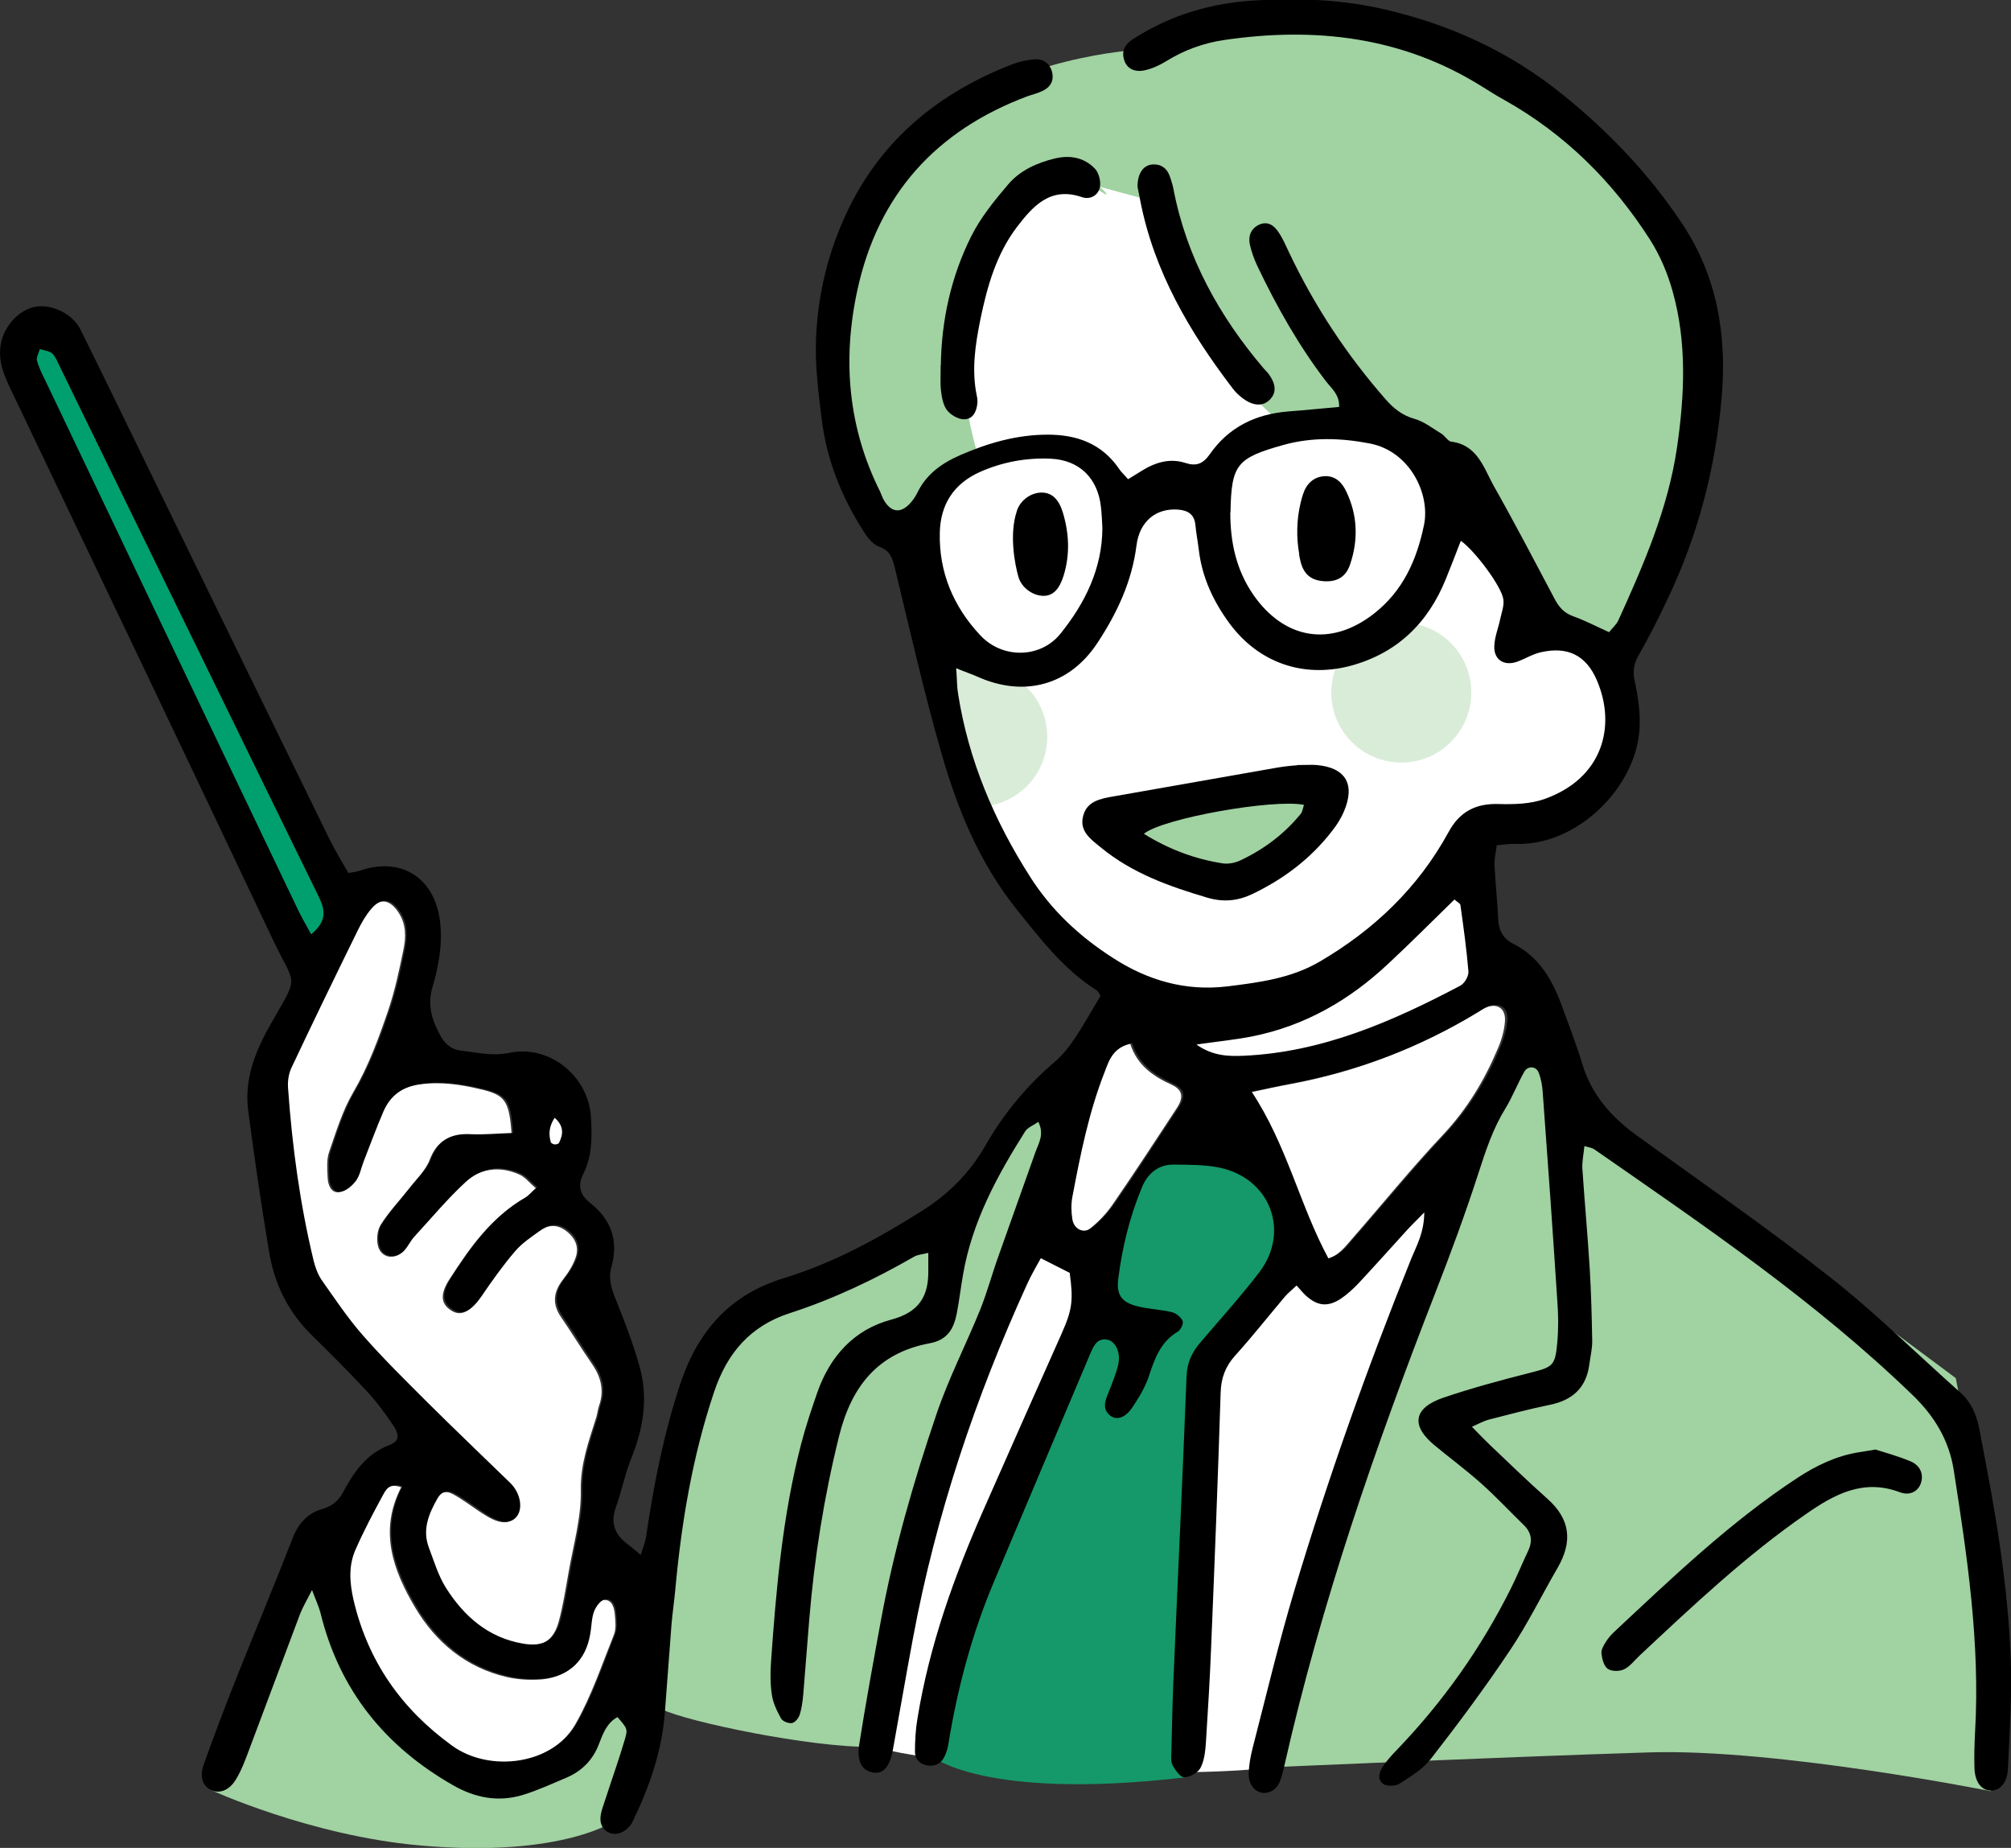
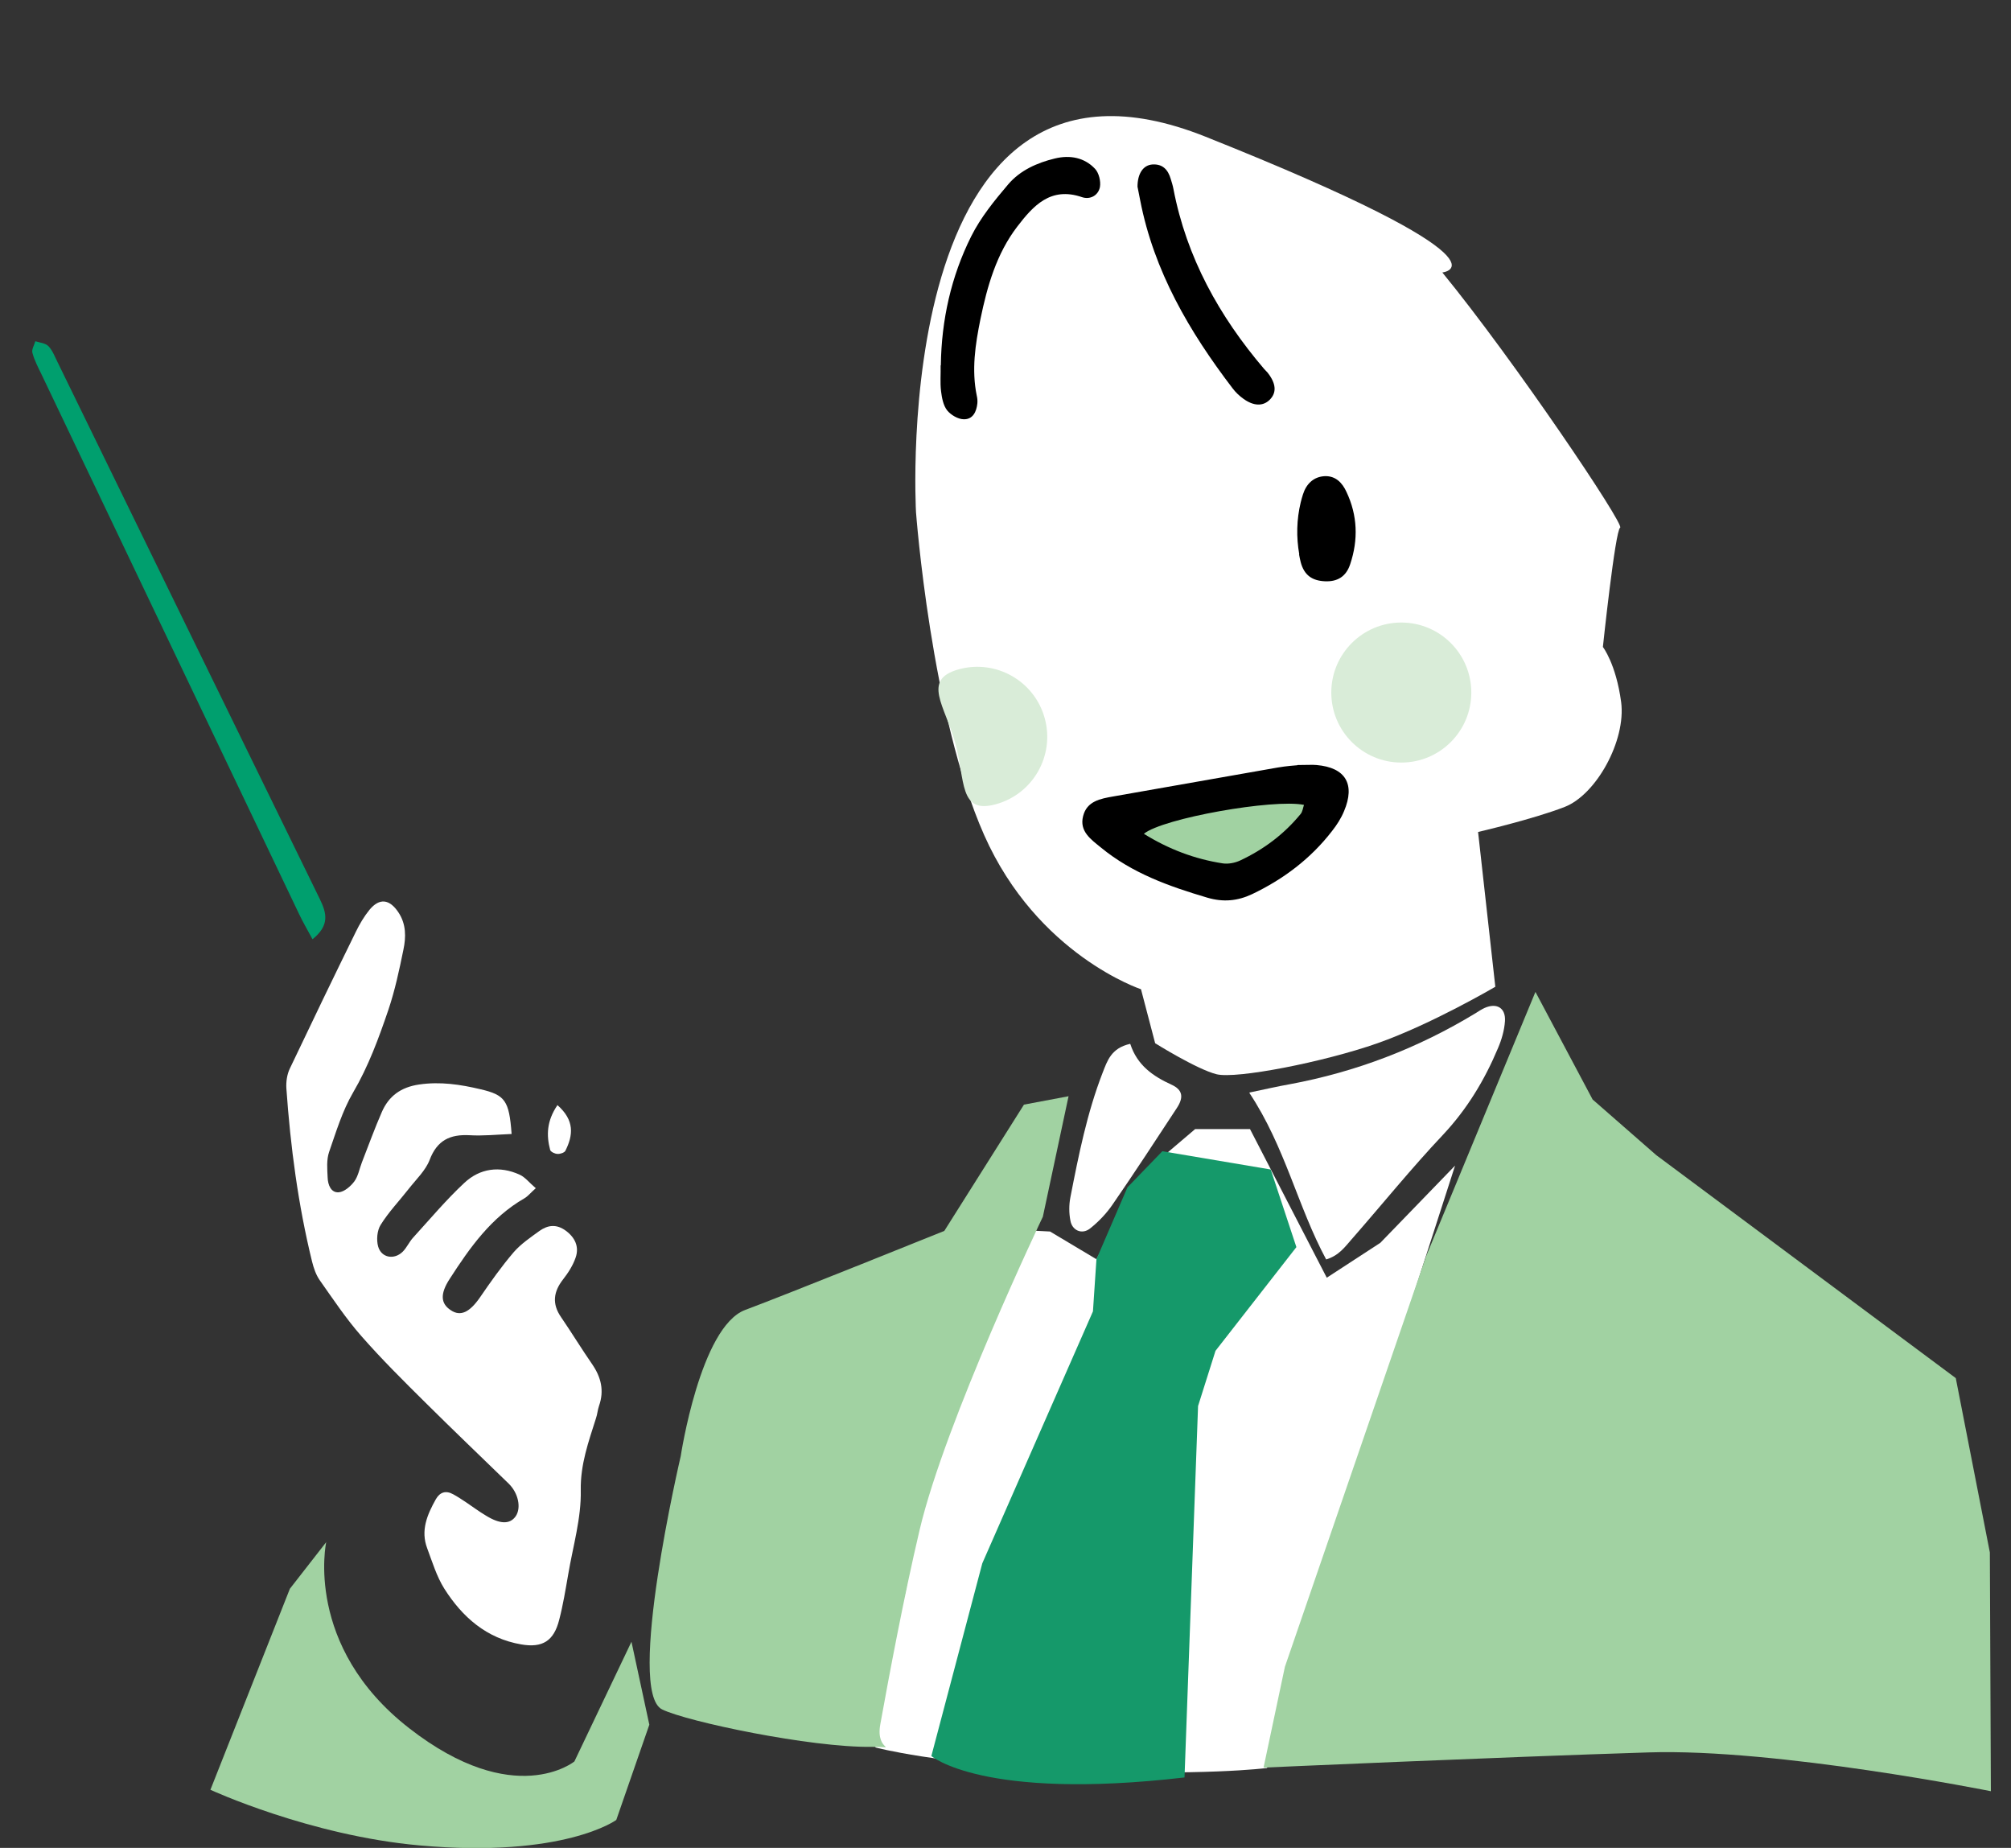
<svg xmlns="http://www.w3.org/2000/svg" id="_レイヤー_2" data-name="レイヤー 2" viewBox="0 0 97.96 90">
  <rect x="0" y="0" width="97.96" height="90" fill="#333333" stroke="none" />
  <defs>
    <style>
      .cls-1 {
        fill: #a1d2a2;
      }

      .cls-2 {
        fill: #15996a;
      }

      .cls-3 {
        fill: #fff;
      }

      .cls-4 {
        fill: #009f6e;
      }

      .cls-5 {
        fill: #d9ecd8;
      }
    </style>
  </defs>
  <g id="_内容" data-name="内容">
    <g>
      <path class="cls-3" d="M42.65,85.11s2.94.8,9.32,1.1c6.56.31,9.75-.1,9.75-.1l4.01-13.36,5.15-15.98-3.64,3.76-2.61,1.7-3.74-7.24h-2.67s-2.6,2.21-2.6,2.21l-2.21,4.13-2.26-1.35-.79-.04s-5.92,12.9-6.03,15.95c-.11,3.05-2.48,7.28-1.68,9.22Z" />
      <path class="cls-3" d="M70.25,13.26c3.51,4.29,8.91,12.31,8.67,12.44s-.84,5.81-.84,5.81c0,0,.64.82.89,2.69.24,1.87-1.21,4.5-2.75,5.1-1.54.6-4.22,1.22-4.22,1.22l.84,7.54s-3.12,1.83-5.74,2.75c-2.62.92-6.88,1.75-7.84,1.51-.96-.24-2.99-1.51-2.99-1.51l-.69-2.63s-5.05-1.67-7.64-7.51c-2.59-5.84-3.32-15.73-3.32-15.73,0,0-1.4-24.48,14.11-18.28,15.51,6.19,11.53,6.61,11.53,6.61Z" />
-       <path class="cls-1" d="M74.85,30.3l1.89.73,1.95.7s3.8-6.55,4.23-9.47c.91-6.18-1.66-12.03-4.95-14.73-3.29-2.7-10.64-8.91-19.89-6.36l-2.7,1.26s-6.07.35-9.79,3.62c-3.72,3.27-6.29,10.02-5.05,14.81,1.24,4.79,2.95,5.14,3.19,5.04s1.94-2.3,1.94-2.3l2.03-1.2s-1.52-4.69-.6-8.37c.92-3.68,4.12-6.38,5.83-5.17s.65.24.65.24l2.36.64s1.18,3.74,2.21,5.88,3.96,4.73,3.96,4.73l4.87-.02,3.65,2.9,4.23,7.07Z" />
      <g>
        <g>
          <path class="cls-1" d="M15.89,75.11l-1.77,2.27-3.87,9.79s4.83,2.23,10.19,2.71c7.03.63,9.58-1.24,9.58-1.24l1.61-4.64-.87-4.04-2.78,5.83s-2.92,2.38-8.05-1.62c-5.14-4-4.04-9.06-4.04-9.06Z" />
          <path class="cls-1" d="M52.05,53.4l-1.25,5.86s-4.75,9.95-6,15.24c-.78,3.31-1.49,7.11-1.92,9.49-.25,1.37.99,1.08-.41,1.09-2.99.04-9-1.23-10.21-1.82-1.79-.85.9-12.34.9-12.34,0,0,.95-6.3,3.14-7.12s9.7-3.85,9.7-3.85l3.88-6.15,2.18-.41Z" />
        </g>
        <path class="cls-1" d="M74.79,48.32l-5.32,12.86-6.88,20-1.04,4.91s11.45-.51,18.76-.74c6.25-.2,16.67,1.89,16.67,1.89l-.05-11.63-1.66-8.49-14.59-10.86-3.1-2.71-2.78-5.23Z" />
      </g>
      <path class="cls-2" d="M45.36,85.52s2.5,2.19,12.34,1.05l.66-18.09.85-2.69,3.94-5.05-1.25-3.78-5.28-.89-1.7,1.76-1.51,3.5-.17,2.54-5.39,12.27-2.48,9.38Z" />
      <g>
        <path class="cls-3" d="M46.49,32.6c.47.19.77.29,1.06.42,2.25,1.01,4.45.42,5.82-1.66.95-1.44,1.68-2.98,1.9-4.74.15-1.19.96-1.83,2.03-1.75.47.04.79.23.84.75.04.42.12.83.17,1.24.16,1.32.71,2.49,1.49,3.55,1.42,1.92,3.58,2.69,5.89,2.07,2.27-.6,3.78-2.07,4.65-4.22.25-.61.48-1.23.73-1.86.69.48,1.97,2.19,2.07,2.84.05.3-.09.64-.15.96-.09.45-.28.89-.29,1.34-.02.66.48.97,1.11.75.39-.14.75-.37,1.15-.46,1.3-.3,2.21.13,2.74,1.37.95,2.21.28,4.75-2.54,5.76-.69.25-1.48.27-2.23.25-1.13-.04-1.92.37-2.46,1.37-1.48,2.71-3.64,4.77-6.3,6.32-1.37.8-2.92,1-4.45,1.19-2.04.26-3.9-.29-5.6-1.4-1.6-1.04-2.96-2.3-4-3.92-1.76-2.75-3.01-5.69-3.52-8.92-.06-.35-.05-.72-.09-1.24Z" />
        <path class="cls-5" d="M50.89,34.98c.5,1.81-.56,3.69-2.38,4.19-1.81.5-1.48-1.17-1.98-2.99-.5-1.81-1.64-3.08.17-3.58s3.69.56,4.19,2.38Z" />
        <circle class="cls-5" cx="68.26" cy="33.73" r="3.41" />
        <path class="cls-3" d="M24.92,55.23c-.73.03-1.39.1-2.05.06-.95-.05-1.58.25-1.94,1.2-.2.52-.65.94-1.01,1.4-.46.59-.99,1.14-1.38,1.77-.17.27-.21.73-.12,1.05.16.56.79.66,1.2.25.2-.2.32-.49.52-.7.82-.9,1.6-1.83,2.48-2.65.76-.71,1.72-.84,2.69-.4.27.12.48.4.79.66-.25.22-.38.39-.55.49-1.62.93-2.66,2.4-3.64,3.92-.49.75-.44,1.22.06,1.54.47.31.91.09,1.41-.63.52-.76,1.05-1.51,1.65-2.21.35-.4.81-.71,1.25-1.03.41-.29.83-.34,1.28-.01.46.34.66.79.48,1.31-.13.38-.36.74-.61,1.06-.47.6-.55,1.19-.1,1.84.52.76,1,1.55,1.52,2.3.43.63.59,1.28.33,2.02-.07.2-.08.41-.15.61-.36,1.14-.76,2.23-.74,3.5.03,1.36-.38,2.73-.61,4.09-.13.74-.25,1.49-.44,2.22-.26,1.03-.81,1.38-1.85,1.2-1.69-.29-2.87-1.33-3.75-2.72-.37-.59-.58-1.29-.83-1.96-.33-.87,0-1.64.42-2.39.2-.35.49-.44.85-.24.22.12.43.26.64.4.31.21.62.44.94.63.69.43,1.18.44,1.46.04.28-.41.13-1.13-.34-1.59-1.35-1.31-2.71-2.61-4.05-3.94-1.07-1.06-2.14-2.12-3.13-3.25-.74-.84-1.37-1.79-2.02-2.71-.19-.27-.3-.6-.38-.92-.68-2.77-1.05-5.59-1.25-8.43-.02-.32.03-.68.17-.97,1.06-2.23,2.13-4.45,3.22-6.67.18-.37.4-.74.66-1.06.49-.59.98-.52,1.41.13.38.57.37,1.21.24,1.82-.2.98-.41,1.97-.73,2.92-.47,1.38-.97,2.75-1.72,4.03-.52.89-.83,1.92-1.17,2.9-.13.38-.09.83-.07,1.24.01.35.16.75.54.72.27-.02.58-.29.76-.53.19-.26.25-.62.37-.93.32-.82.62-1.65.97-2.45.34-.78.93-1.21,1.82-1.34,1.03-.15,2.01,0,2.98.23,1.21.28,1.4.56,1.52,2.16Z" />
        <path class="cls-3" d="M60.87,53.21c.81-.17,1.37-.3,1.94-.4,3.24-.6,6.27-1.76,9.08-3.47.14-.09.28-.18.43-.25.59-.26,1.03,0,.99.64-.03.45-.16.9-.34,1.32-.65,1.55-1.5,2.96-2.67,4.21-1.55,1.64-2.97,3.4-4.46,5.1-.32.36-.61.79-1.24.98-1.39-2.58-2-5.49-3.74-8.11Z" />
        <path class="cls-3" d="M59.83,25.01c.04-2.33.3-2.65,2.58-3.28,1.4-.39,2.81-.34,4.21-.07,1.95.38,2.94,2.45,2.64,3.95-.36,1.75-1.03,3.25-2.46,4.36-2.09,1.61-4.32,1.23-5.84-.93-.86-1.22-1.14-2.58-1.13-4.02Z" />
-         <path class="cls-3" d="M19.54,72.44c-1.1,2.14-.38,4.06.68,5.85,1.01,1.7,2.48,2.93,4.47,3.39.56.13,1.17.16,1.74.11,1.26-.13,2.04-.91,2.25-2.16.06-.37.06-.76.19-1.11.09-.24.34-.57.54-.59.41-.04.51.38.54.71.03.33.07.7-.05.99-.59,1.47-1.1,3-1.88,4.36-1.15,1.99-4.22,2.41-6.06,1.07-2.48-1.79-4.1-4.11-4.8-7.1-.2-.85-.26-1.66.1-2.45.41-.91.87-1.8,1.35-2.68.15-.27.34-.61.95-.39Z" />
        <path class="cls-3" d="M53.61,25.78c-.01,1.96-.85,3.65-2.04,5.14-.97,1.21-2.82,1.24-3.9.09-1.3-1.39-2.03-3.08-1.98-5.01.04-1.36.69-2.39,1.97-2.96,1.09-.48,2.24-.69,3.42-.64,1.4.06,2.31.95,2.46,2.36.04.33.05.67.07,1.02Z" />
        <path class="cls-4" d="M15.22,45.74c-.26-.48-.47-.84-.65-1.22-4.18-8.76-8.36-17.51-12.54-26.27-.17-.35-.35-.69-.45-1.06-.05-.17.09-.38.14-.57.22.07.49.09.64.24.2.21.31.51.44.77,4.26,8.72,8.51,17.44,12.78,26.16.33.68.49,1.27-.35,1.95Z" />
        <path class="cls-3" d="M58.2,50.92c1.03-.15,1.89-.23,2.73-.4,2.53-.51,4.69-1.75,6.56-3.5,1.1-1.02,2.15-2.09,3.25-3.16.13.12.28.18.29.27.15,1.07.31,2.15.39,3.23.02.23-.19.59-.4.7-3.31,1.74-6.72,3.23-10.54,3.4-.73.03-1.49.03-2.29-.53Z" />
        <path class="cls-3" d="M55.06,50.85c.34,1.04,1.11,1.57,2.01,1.98.54.25.6.61.26,1.13-1.03,1.57-2.06,3.15-3.13,4.7-.3.44-.69.85-1.11,1.18-.39.3-.87.09-.95-.4-.07-.36-.07-.76,0-1.12.4-2.05.81-4.11,1.57-6.07.23-.58.41-1.2,1.34-1.41Z" />
        <path class="cls-3" d="M27.15,53.82c.85.75.77,1.47.39,2.23-.05.09-.25.16-.38.15-.13,0-.33-.1-.36-.19-.19-.72-.17-1.41.35-2.18Z" />
        <path class="cls-1" d="M64.12,38.82c-.06.2-.08.42-.19.56-.94,1.26-2.11,2.21-3.45,2.89-.29.15-.66.19-.99.19-1.1-.02-3.43-1.07-4.38-1.94.97-.87,7.3-2.09,9.01-1.7Z" />
-         <path d="M52.14,62.01c-.44-.22-.87-.44-1.44-.73-.23.42-.48.84-.68,1.29-2.51,5.51-4.43,11.22-5.54,17.18-.34,1.81-.65,3.63-.98,5.44-.16.89-.48,1.24-1.02,1.13-.48-.1-.75-.53-.63-1.33.32-2.03.69-4.05,1.06-6.06.63-3.43,1.59-6.77,2.71-10.06.59-1.74,1.44-3.39,2.13-5.09.34-.85.58-1.75.89-2.61.6-1.7,1.21-3.39,1.81-5.09.15-.42.43-.83.13-1.44-.24.17-.52.27-.64.46-1.37,2.17-2.59,4.41-3.03,6.99-.11.62-.18,1.24-.3,1.86-.14.75-.45,1.31-1.31,1.47-2.53.47-3.83,2.1-4.43,4.54-.73,2.94-1.2,5.91-1.45,8.92-.1,1.21-.19,2.42-.29,3.63-.03.33-.07.67-.17.99-.05.17-.22.39-.38.42-.16.03-.45-.08-.53-.22-.2-.36-.39-.75-.45-1.15-.08-.53-.08-1.09-.04-1.63.25-3.55.56-7.1,1.46-10.57.22-.85.5-1.69.79-2.52.62-1.78,1.8-3.08,3.61-3.56,1.35-.36,1.82-1.14,1.8-2.4,0-.25,0-.49,0-.85-.27.07-.52.08-.7.19-1.93,1.11-3.93,2.06-6.06,2.75-1.91.62-3.04,1.94-3.67,3.82-1.05,3.12-1.59,6.33-1.89,9.59-.05.58-.14,1.16-.19,1.75-.11,1.42-.21,2.83-.32,4.25-.14,1.91-.76,3.68-1.59,5.38-.09.18-.25.34-.43.45-.54.32-1.16-.04-1.12-.67.02-.32.16-.64.26-.96.31-.96.65-1.9.93-2.86.15-.51.11-.53-.36-1.08-.52.28-.71.81-.9,1.3-.3.8-.85,1.34-1.61,1.66-.69.29-1.38.61-2.1.83-1.18.36-2.31.15-3.38-.46-3.34-1.9-5.56-4.65-6.48-8.41-.08-.31-.22-.6-.41-1.11-.26.51-.45.83-.58,1.16-.83,2.19-1.64,4.39-2.47,6.58-.19.51-.38,1.03-.66,1.49-.34.57-.87.72-1.27.48-.37-.22-.5-.64-.29-1.23.51-1.42,1.04-2.83,1.6-4.23.9-2.26,1.84-4.5,2.72-6.76.28-.73.73-1.23,1.46-1.44.49-.14.79-.41,1.02-.84.52-.98,1.13-1.85,2.24-2.27.46-.18.51-.46.21-.92-.39-.59-.82-1.17-1.3-1.69-.88-.95-1.8-1.86-2.72-2.77-1.15-1.13-1.81-2.52-2.06-4.08-.38-2.27-.71-4.55-1.01-6.84-.2-1.52.35-2.89,1.09-4.19,1.41-2.48,1.23-1.78.13-4.09C9.09,36.88,4.82,27.96.56,19.04c-.35-.73-.67-1.44-.52-2.28.15-.87.88-1.68,1.69-1.82.79-.14,1.81.34,2.19,1.11,1.47,2.97,2.91,5.95,4.36,8.92,2.59,5.31,5.18,10.62,7.78,15.92.27.55.6,1.08.91,1.63.27-.05.43-.06.58-.12,1.98-.68,3.61.34,3.88,2.44.14,1.1-.05,2.18-.36,3.23-.27.89-.02,1.65.4,2.4.22.39.54.65.98.7.78.09,1.53.28,2.35.11,1.97-.42,3.89,1.14,3.99,3.17.05.92.06,1.85-.37,2.71-.29.57-.19,1.02.33,1.43,1.03.81,1.39,1.85,1.03,3.13-.15.55,0,1.05.22,1.58.44,1.09.86,2.19,1.17,3.31.41,1.51.16,2.98-.42,4.42-.31.77-.47,1.6-.75,2.38-.29.8-.03,1.37.63,1.84.16.12.31.26.58.48.11-.36.22-.61.26-.87.37-2.53.86-5.03,1.67-7.47.86-2.57,2.42-4.34,5.05-5.14,2.42-.74,4.63-1.95,6.76-3.3,1.26-.8,2.28-1.82,3.03-3.12.9-1.58,2.04-2.96,3.43-4.14.37-.32.69-.73.96-1.14.44-.66.82-1.35,1.24-2.05-.06-.09-.11-.22-.21-.28-1.59-1.01-2.7-2.47-3.86-3.91-1.8-2.24-2.87-4.82-3.65-7.52-.87-3.01-1.56-6.08-2.3-9.13-.12-.48-.23-.84-.76-1.03-.28-.1-.54-.4-.71-.67-1.11-1.71-1.85-3.54-2.1-5.59-.16-1.29-.32-2.57-.27-3.87.09-2.21.61-4.31,1.57-6.3,1.68-3.46,4.46-5.7,7.99-7.07.35-.13.73-.22,1.1-.24.41-.03.73.2.84.62.1.42-.08.74-.47.92-.23.11-.47.17-.71.25-4.47,1.67-7.3,4.79-8.31,9.47-.73,3.38-.45,6.67,1.11,9.79.07.15.12.32.21.46.34.55.78.61,1.23.14.14-.15.27-.33.36-.51.44-.93,1.2-1.47,2.12-1.87,1.36-.59,2.75-.99,4.25-.99,1.43,0,2.63.44,3.47,1.66.11.17.27.31.44.51.24-.15.45-.27.65-.4.67-.42,1.38-.64,2.15-.39.52.17.85.04,1.17-.41.92-1.33,2.23-1.97,3.83-2.1.82-.06,1.65-.15,2.48-.22.03-.6-.37-.9-.64-1.25-1.33-1.74-2.4-3.64-3.34-5.61-.16-.34-.29-.7-.37-1.06-.08-.4.05-.76.44-.95.42-.2.74.02.96.36.21.31.36.66.52,1,1.23,2.59,2.79,4.96,4.68,7.12.39.45.82.8,1.42.97.47.13.88.46,1.31.72.18.11.31.36.48.39,1.28.16,1.58,1.27,2.07,2.15,1.03,1.82,2,3.68,2.98,5.53.21.39.45.66.88.82.59.21,1.14.5,1.76.78.15-.19.35-.36.45-.57,1.23-2.71,2.42-5.43,2.86-8.42.37-2.55.49-5.1-.21-7.6-.24-.87-.61-1.75-1.1-2.52-1.81-2.83-4.14-5.15-7.1-6.81-.37-.2-.72-.43-1.08-.65-3.89-2.44-8.14-2.92-12.58-2.27-1,.15-1.94.49-2.81,1.03-.31.19-.67.36-1.03.44-.52.12-.9-.09-1.02-.5-.15-.48.07-.79.47-1.04,1.81-1.16,3.8-1.74,5.93-1.86,2.1-.12,4.19-.05,6.25.43,3.23.74,6.16,2.08,8.75,4.19,2.24,1.81,4.18,3.85,5.78,6.25,1.71,2.57,2.18,5.43,1.93,8.41-.29,3.45-1.15,6.77-2.65,9.9-.43.91-.88,1.81-1.38,2.68-.25.43-.32.8-.21,1.29.16.73.27,1.49.24,2.23-.11,2.91-3.05,5.85-6.11,5.7-.25-.01-.5.04-.85.07-.04.32-.12.64-.11.95.04.88.14,1.75.18,2.63.02.56.24.97.74,1.22,1.25.63,1.89,1.74,2.35,2.99.34.94.71,1.88,1,2.84.44,1.47,1.37,2.56,2.59,3.45,3.15,2.29,6.37,4.5,9.43,6.91,2.24,1.75,4.27,3.77,6.4,5.66.53.47.79,1.09.92,1.75.38,1.97.76,3.95,1.04,5.93.25,1.78.44,3.58.5,5.38.06,1.75-.06,3.52-.14,5.27-.03.68-.39,1.07-.84,1.06-.45-.01-.77-.42-.79-1.1-.02-.59,0-1.17.03-1.76.25-4.3-.38-8.53-1.04-12.75-.23-1.45-.93-2.62-2.01-3.66-4.73-4.57-10.14-8.24-15.51-11.97-.09-.06-.22-.08-.47-.15-.04.4-.12.76-.1,1.1.11,1.63.26,3.26.36,4.89.07,1.17.1,2.34.12,3.52,0,.37-.09.75-.14,1.12-.15,1.16-.84,1.76-1.96,1.98-.98.2-1.95.46-2.93.71-.23.06-.45.18-.83.35.33.34.58.6.83.84.94.89,1.87,1.8,2.84,2.66,1.13,1,1.24,2.09.51,3.36-.78,1.34-1.46,2.74-2.32,4.02-1.21,1.81-2.51,3.56-3.85,5.28-.39.51-1,.88-1.55,1.23-.19.12-.62.13-.79,0-.31-.24-.17-.62.03-.9.19-.27.42-.52.65-.76,2.25-2.34,4.11-4.97,5.56-7.88.3-.6.55-1.22.84-1.83.22-.48.14-.89-.24-1.25-.69-.67-1.35-1.38-2.07-2.02-.72-.64-1.5-1.22-2.24-1.83-1.19-.97-1.06-1.84.42-2.34,1.39-.47,2.8-.85,4.22-1.21,1.1-.28,1.22-.33,1.32-1.49.06-.67.05-1.34,0-2.01-.22-3.39-.46-6.77-.71-10.15-.02-.33-.08-.67-.2-.97-.12-.32-.53-.34-.7-.04-.33.58-.57,1.22-.92,1.79-.6.97-.95,2.03-1.3,3.11-.64,1.99-1.37,3.96-2.13,5.91-2.92,7.5-5.55,15.1-7.33,22.96-.06.24-.11.49-.2.73-.14.39-.41.64-.84.62-.39-.02-.71-.41-.7-.91,0-.41.08-.84.18-1.24.67-2.59,1.29-5.21,2.06-7.77,1.64-5.46,3.55-10.83,5.68-16.11.26-.63.62-1.25.63-2.24-.4.41-.63.63-.84.86-.79.87-1.57,1.74-2.37,2.6-.26.27-.54.53-.85.74-.64.42-1.14.36-1.7-.14-.15-.14-.28-.3-.46-.5-.21.2-.4.35-.56.53-.81.96-1.59,1.95-2.43,2.88-.48.53-.69,1.1-.71,1.81-.13,4.11-.29,8.21-.46,12.31-.06,1.59-.16,3.18-.26,4.77-.03.41-.08.86-.27,1.21-.13.23-.52.44-.79.44-.19,0-.42-.34-.56-.58-.09-.17-.07-.41-.06-.62.03-1.17.05-2.35.1-3.52.21-4.94.45-9.88.64-14.82.03-.69.28-1.19.71-1.68.95-1.11,1.94-2.21,2.83-3.37,1.52-1.99.54-4.58-1.93-5.1-.72-.15-1.49-.14-2.24-.15-.75,0-1.26.43-1.54,1.1-.6,1.44-.97,2.95-1.16,4.49-.09.75.17,1.11.89,1.3.56.15,1.16.16,1.73.3.2.05.44.24.52.43.05.12-.09.43-.24.52-.83.49-1.12,1.3-1.4,2.15-.18.55-.49,1.06-.82,1.55-.34.5-.75.62-1.05.4-.38-.28-.3-.65-.15-1.02.13-.31.25-.62.36-.94.08-.24.17-.48.19-.73.05-.49-.2-.95-.55-1.02-.48-.09-.65.25-.81.61-1.58,3.74-3.17,7.48-4.74,11.22-1.06,2.52-1.76,5.15-2.2,7.85-.03.2-.09.41-.18.6-.15.34-.43.5-.81.46-.39-.05-.63-.29-.64-.66,0-.54.03-1.09.12-1.62.58-3.58,1.8-6.97,3.26-10.27,1.25-2.84,2.51-5.67,3.77-8.5.51-1.15.57-1.6.39-2.93ZM46.58,32.55c.04.53.03.89.09,1.24.51,3.24,1.76,6.18,3.52,8.93,1.04,1.63,2.4,2.89,4,3.92,1.71,1.11,3.56,1.65,5.61,1.4,1.54-.19,3.08-.39,4.46-1.19,2.66-1.55,4.82-3.61,6.3-6.32.54-1,1.33-1.41,2.46-1.37.74.02,1.54,0,2.23-.25,2.83-1.01,3.49-3.55,2.54-5.77-.53-1.24-1.44-1.67-2.74-1.37-.4.09-.76.32-1.15.46-.63.22-1.13-.09-1.11-.75.01-.45.2-.89.29-1.34.07-.32.2-.65.15-.96-.1-.64-1.39-2.36-2.07-2.84-.25.64-.48,1.25-.73,1.86-.87,2.15-2.38,3.62-4.65,4.23-2.31.61-4.48-.16-5.89-2.07-.78-1.06-1.33-2.23-1.49-3.55-.05-.42-.13-.83-.17-1.24-.05-.52-.36-.71-.84-.75-1.07-.08-1.88.56-2.03,1.75-.22,1.75-.95,3.3-1.9,4.74-1.36,2.07-3.56,2.66-5.82,1.66-.29-.13-.59-.23-1.06-.42ZM25,55.18c-.12-1.6-.3-1.88-1.52-2.16-.98-.23-1.95-.38-2.98-.23-.89.13-1.48.56-1.82,1.34-.35.81-.65,1.63-.97,2.45-.12.31-.18.67-.37.93-.18.24-.49.51-.76.53-.38.03-.53-.37-.54-.72-.01-.41-.05-.86.07-1.24.33-.99.65-2.01,1.17-2.91.75-1.28,1.25-2.65,1.72-4.03.32-.95.53-1.94.73-2.92.12-.61.14-1.25-.24-1.82-.44-.65-.92-.71-1.41-.13-.27.32-.48.69-.66,1.06-1.09,2.22-2.17,4.44-3.22,6.67-.14.29-.19.65-.17.97.2,2.84.58,5.67,1.25,8.44.08.32.2.65.38.92.65.92,1.28,1.87,2.02,2.71.99,1.13,2.07,2.19,3.13,3.25,1.34,1.33,2.7,2.63,4.05,3.94.47.46.62,1.18.34,1.59-.27.4-.77.39-1.46-.04-.32-.2-.62-.43-.94-.64-.21-.14-.42-.28-.64-.4-.36-.19-.65-.11-.85.24-.42.74-.75,1.52-.42,2.39.25.66.46,1.37.83,1.96.88,1.39,2.06,2.43,3.75,2.72,1.03.18,1.58-.17,1.85-1.2.19-.73.31-1.47.44-2.22.23-1.36.64-2.73.61-4.09-.02-1.27.38-2.36.74-3.5.06-.2.08-.41.15-.61.26-.74.1-1.39-.33-2.02-.52-.76-1-1.55-1.52-2.31-.45-.65-.36-1.24.1-1.84.25-.32.49-.68.61-1.06.17-.52-.02-.97-.48-1.31-.44-.33-.87-.28-1.28.01-.44.31-.91.62-1.26,1.03-.6.7-1.13,1.45-1.65,2.21-.5.72-.93.94-1.41.63-.49-.32-.54-.79-.06-1.54.98-1.52,2.02-2.99,3.64-3.92.17-.1.3-.26.55-.49-.31-.26-.51-.53-.79-.66-.97-.44-1.93-.31-2.69.4-.89.82-1.67,1.76-2.49,2.65-.2.21-.32.5-.52.71-.41.41-1.04.31-1.2-.25-.09-.32-.06-.78.12-1.05.4-.63.92-1.18,1.39-1.78.35-.46.81-.88,1.01-1.4.36-.95,1-1.25,1.95-1.2.66.03,1.32-.04,2.05-.06ZM60.97,53.17c1.73,2.62,2.34,5.53,3.74,8.12.63-.19.92-.61,1.24-.98,1.49-1.7,2.92-3.45,4.47-5.1,1.17-1.25,2.02-2.66,2.67-4.21.17-.42.31-.88.34-1.32.04-.64-.41-.9-.99-.64-.15.07-.29.16-.43.25-2.82,1.71-5.84,2.87-9.09,3.47-.57.11-1.13.24-1.94.4ZM59.93,24.95c0,1.45.28,2.8,1.13,4.03,1.51,2.16,3.75,2.54,5.84.93,1.43-1.11,2.11-2.61,2.47-4.36.3-1.5-.69-3.57-2.64-3.95-1.4-.27-2.81-.32-4.21.07-2.28.64-2.54.95-2.58,3.29ZM19.62,72.4c-.61-.22-.8.12-.95.39-.48.88-.95,1.77-1.35,2.68-.35.79-.29,1.61-.1,2.45.7,2.99,2.33,5.31,4.8,7.1,1.85,1.34,4.92.92,6.07-1.07.79-1.36,1.29-2.89,1.88-4.36.12-.29.08-.66.05-.99-.03-.33-.13-.75-.54-.71-.2.02-.45.35-.54.59-.13.34-.12.74-.19,1.11-.21,1.25-.99,2.03-2.25,2.16-.57.06-1.18.02-1.74-.11-1.99-.46-3.46-1.69-4.47-3.39-1.06-1.8-1.79-3.71-.68-5.86ZM53.7,25.72c-.02-.35-.03-.69-.07-1.02-.15-1.42-1.06-2.3-2.46-2.36-1.19-.05-2.33.16-3.42.64-1.29.57-1.94,1.59-1.97,2.96-.05,1.93.67,3.62,1.98,5.01,1.08,1.15,2.93,1.12,3.9-.09,1.2-1.49,2.03-3.17,2.04-5.14ZM15.15,45.51c.83-.67.67-1.25.35-1.91-4.18-8.53-8.34-17.07-12.51-25.61-.13-.26-.24-.56-.43-.76-.14-.14-.41-.16-.62-.23-.05.19-.18.4-.14.56.1.36.27.7.44,1.04,4.09,8.58,8.18,17.15,12.28,25.72.18.37.38.72.64,1.19ZM58.29,50.88c.8.56,1.56.57,2.29.54,3.82-.17,7.23-1.66,10.55-3.41.21-.11.42-.47.4-.7-.09-1.08-.24-2.16-.39-3.23-.01-.08-.16-.15-.29-.27-1.1,1.07-2.16,2.14-3.26,3.16-1.87,1.75-4.03,2.99-6.56,3.5-.84.17-1.7.25-2.73.4ZM55.15,50.8c-.93.21-1.12.83-1.34,1.41-.77,1.96-1.18,4.01-1.57,6.07-.07.36-.06.76,0,1.12.09.49.57.7.95.4.42-.33.8-.74,1.11-1.18,1.07-1.55,2.1-3.13,3.13-4.7.34-.52.28-.88-.26-1.13-.9-.42-1.68-.94-2.02-1.99ZM27.02,54.44c-.28.42-.3.8-.19,1.19.01.05.13.1.2.11.07,0,.18-.03.2-.08.21-.41.25-.81-.21-1.22Z" />
        <path d="M63.29,27c-.15-.84-.13-1.7.07-2.53.03-.13.07-.26.11-.39.16-.51.52-.87,1.08-.89.52-.01.84.33,1.04.77.54,1.14.58,2.33.18,3.52-.2.61-.63.86-1.24.83-.61-.03-1-.29-1.17-.93-.03-.13-.06-.25-.08-.38Z" />
-         <path d="M49.53,24.89c.18-.56.73-.91,1.23-.9.47.01.81.31,1.01.96.31,1.02.36,2.05.04,3.09-.21.67-.52.98-.98.98-.49,0-1.06-.37-1.22-.92-.17-.6-.46-2.06-.08-3.2Z" />
        <path d="M63.21,37.26c.5,0,.71-.02.92,0,1.41.12,1.9.93,1.34,2.25-.14.34-.35.67-.58.96-1.04,1.35-2.37,2.35-3.9,3.08-.7.33-1.4.4-2.18.17-1.86-.55-3.66-1.19-5.18-2.44-.49-.4-1.06-.79-.87-1.53.18-.73.84-.85,1.47-.96,2.67-.47,5.35-.94,8.02-1.41.41-.07.83-.1.95-.11ZM63.51,39.2c-1.46-.3-6.87.65-7.79,1.41,1.21.75,2.48,1.23,3.84,1.44.27.04.59-.02.85-.14,1.15-.54,2.14-1.28,2.95-2.27.09-.11.11-.29.16-.44Z" />
-         <path d="M91.33,70.59c.49.16,1.14.33,1.75.59.4.17.64.55.5,1.03-.12.4-.52.66-1.03.47-1.77-.67-3.18.09-4.56,1.05-2.94,2.03-5.53,4.48-8.13,6.91-.24.23-.46.52-.74.66-.23.11-.61.11-.8-.02-.19-.13-.28-.48-.31-.75-.02-.18.11-.4.22-.57.11-.18.25-.34.4-.48,2.85-2.66,5.66-5.36,8.94-7.51.92-.6,1.9-1.07,2.99-1.24.21-.03.41-.07.79-.13Z" />
        <path d="M45.83,17.79c.03-2.2.5-4.32,1.48-6.28.46-.92,1.13-1.74,1.8-2.53.58-.68,1.4-1.05,2.27-1.26.74-.18,1.44-.05,1.96.5.19.2.29.61.24.89-.08.41-.48.63-.88.49-1.52-.52-2.37.42-3.15,1.44-1.01,1.32-1.46,2.9-1.79,4.5-.25,1.23-.44,2.47-.18,3.73.03.12.04.25.03.37-.04.41-.22.79-.66.78-.28,0-.63-.21-.81-.43-.19-.24-.26-.61-.3-.94-.05-.41-.01-.83-.02-1.25Z" />
        <path d="M55.41,9.1c0-.65.28-1.06.73-1.09.5-.03.76.26.89.71.05.16.1.32.13.48.64,3.34,2.23,6.2,4.41,8.76.05.06.12.12.17.18.43.54.46.99.1,1.34-.32.31-.77.3-1.26-.05-.2-.14-.39-.32-.54-.52-2.1-2.75-3.83-5.7-4.5-9.16-.05-.25-.1-.49-.13-.66Z" />
      </g>
    </g>
  </g>
</svg>